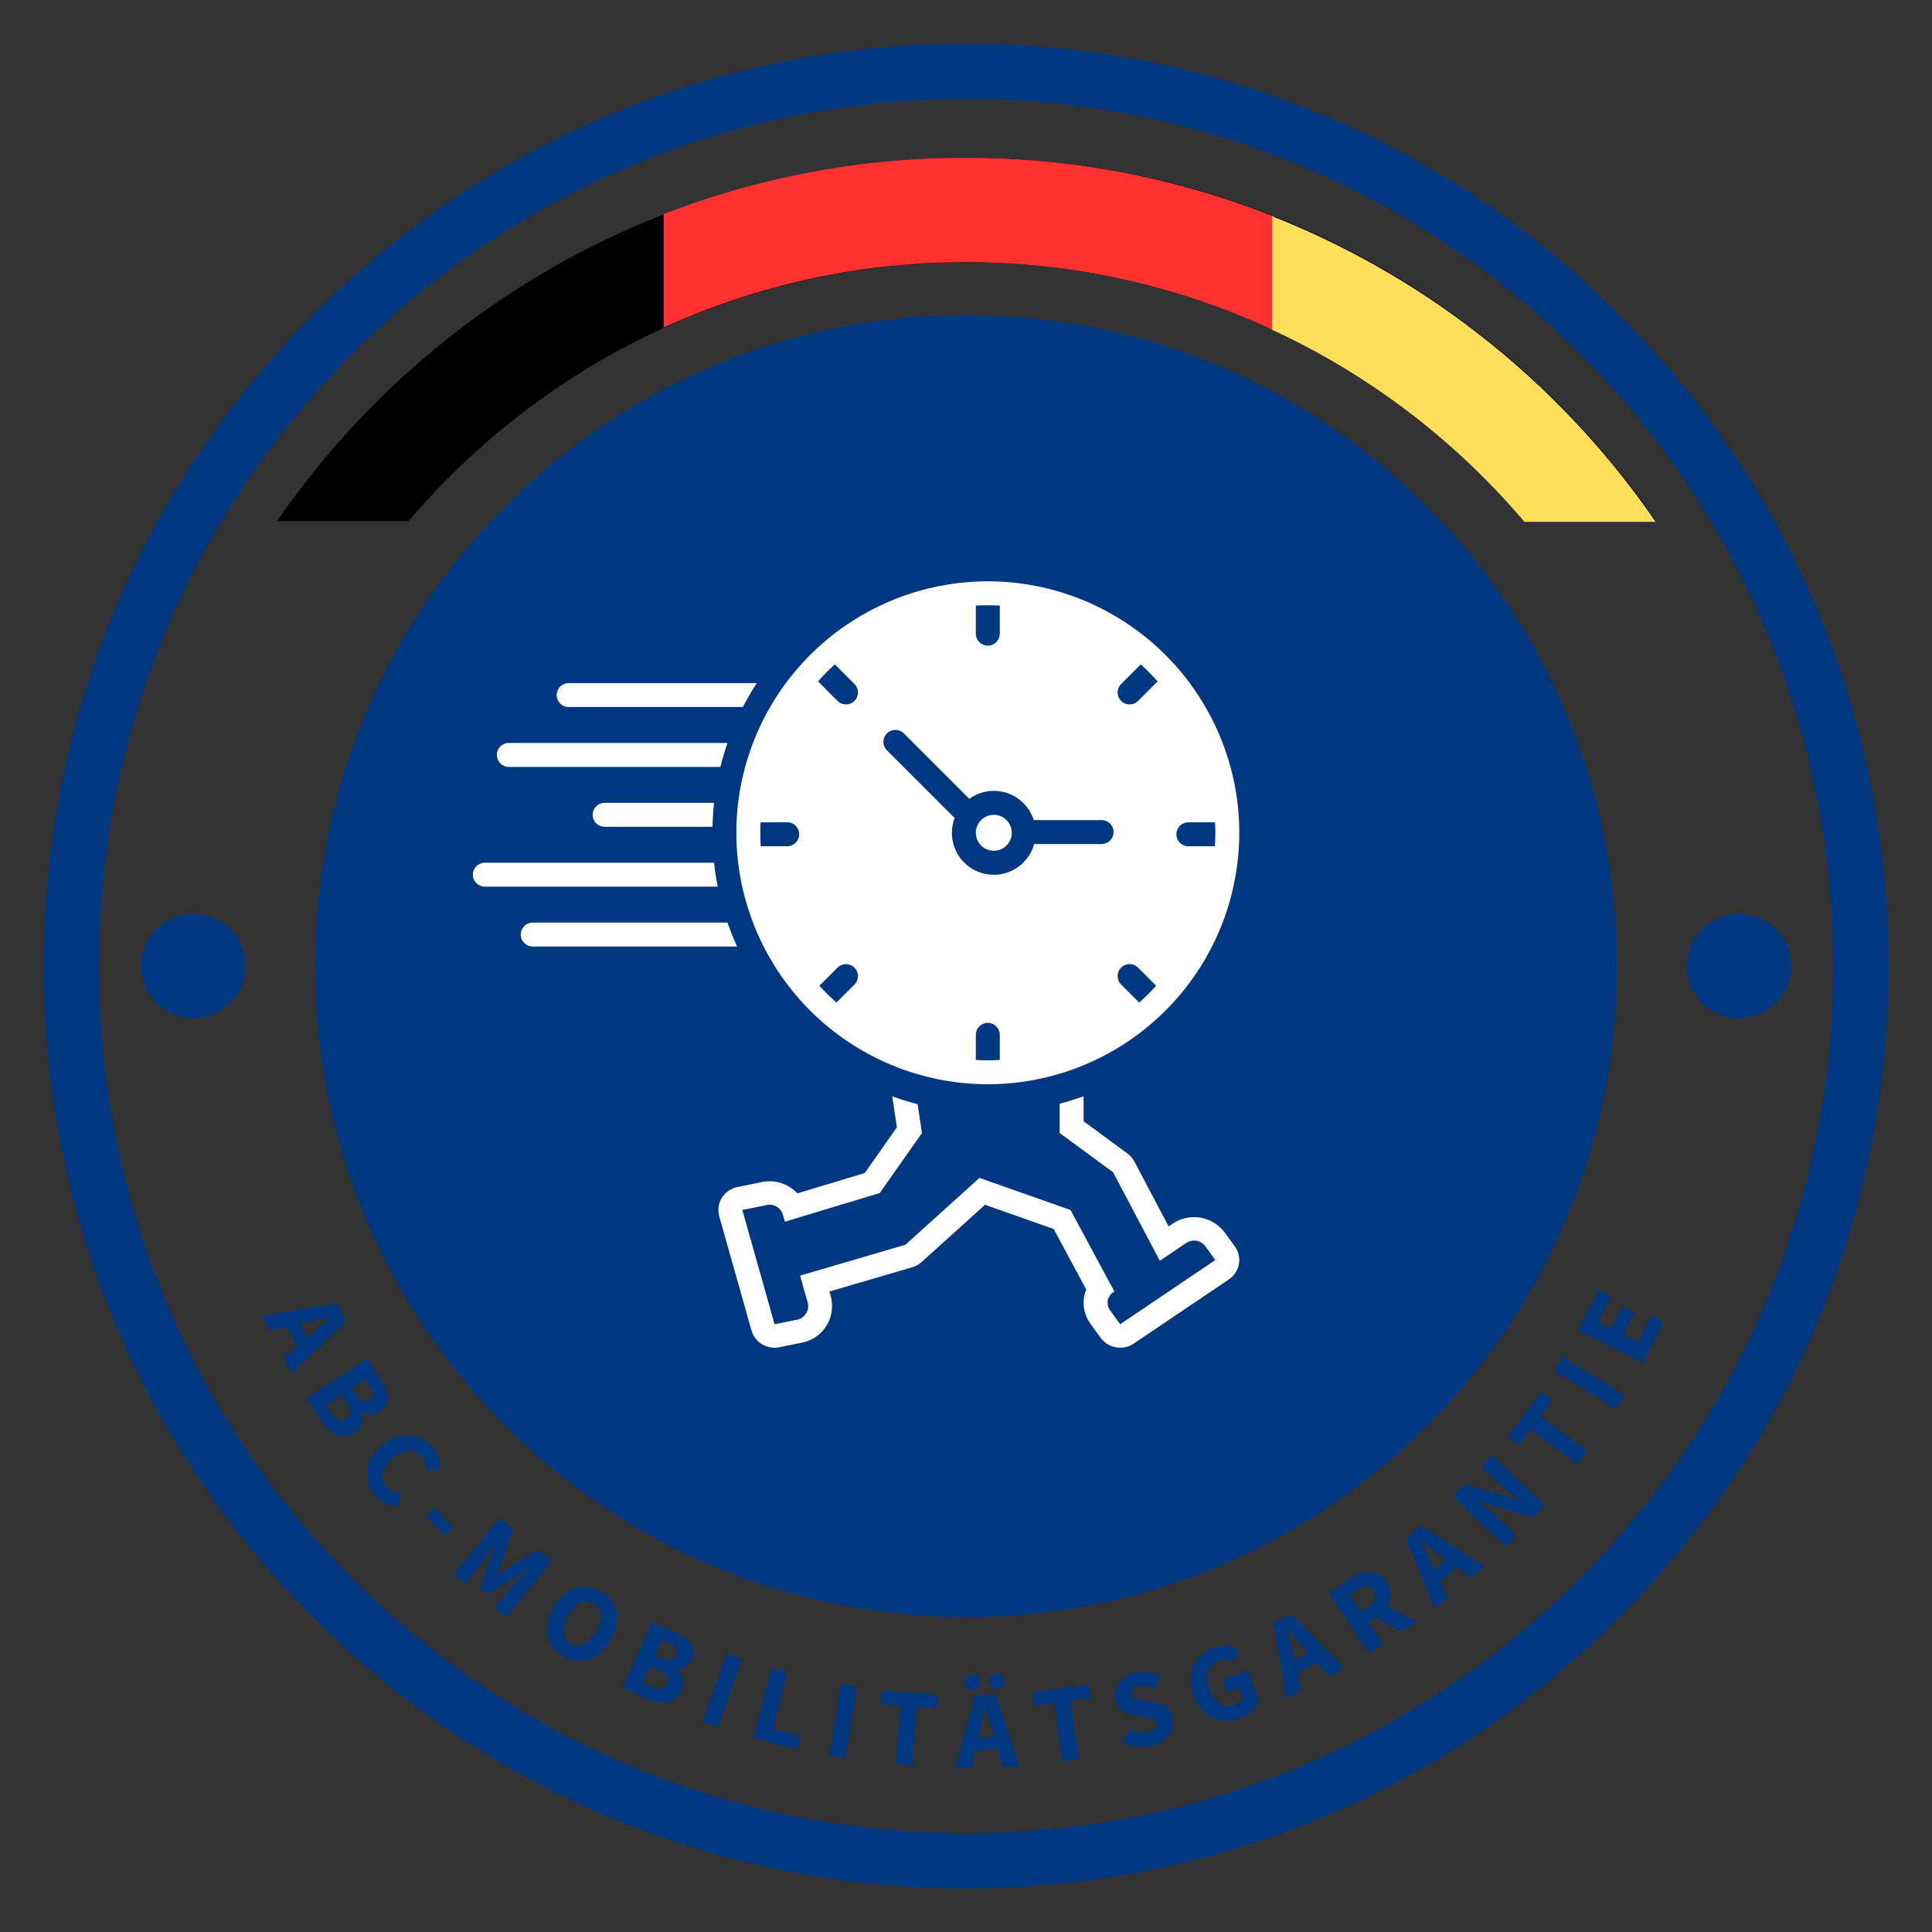
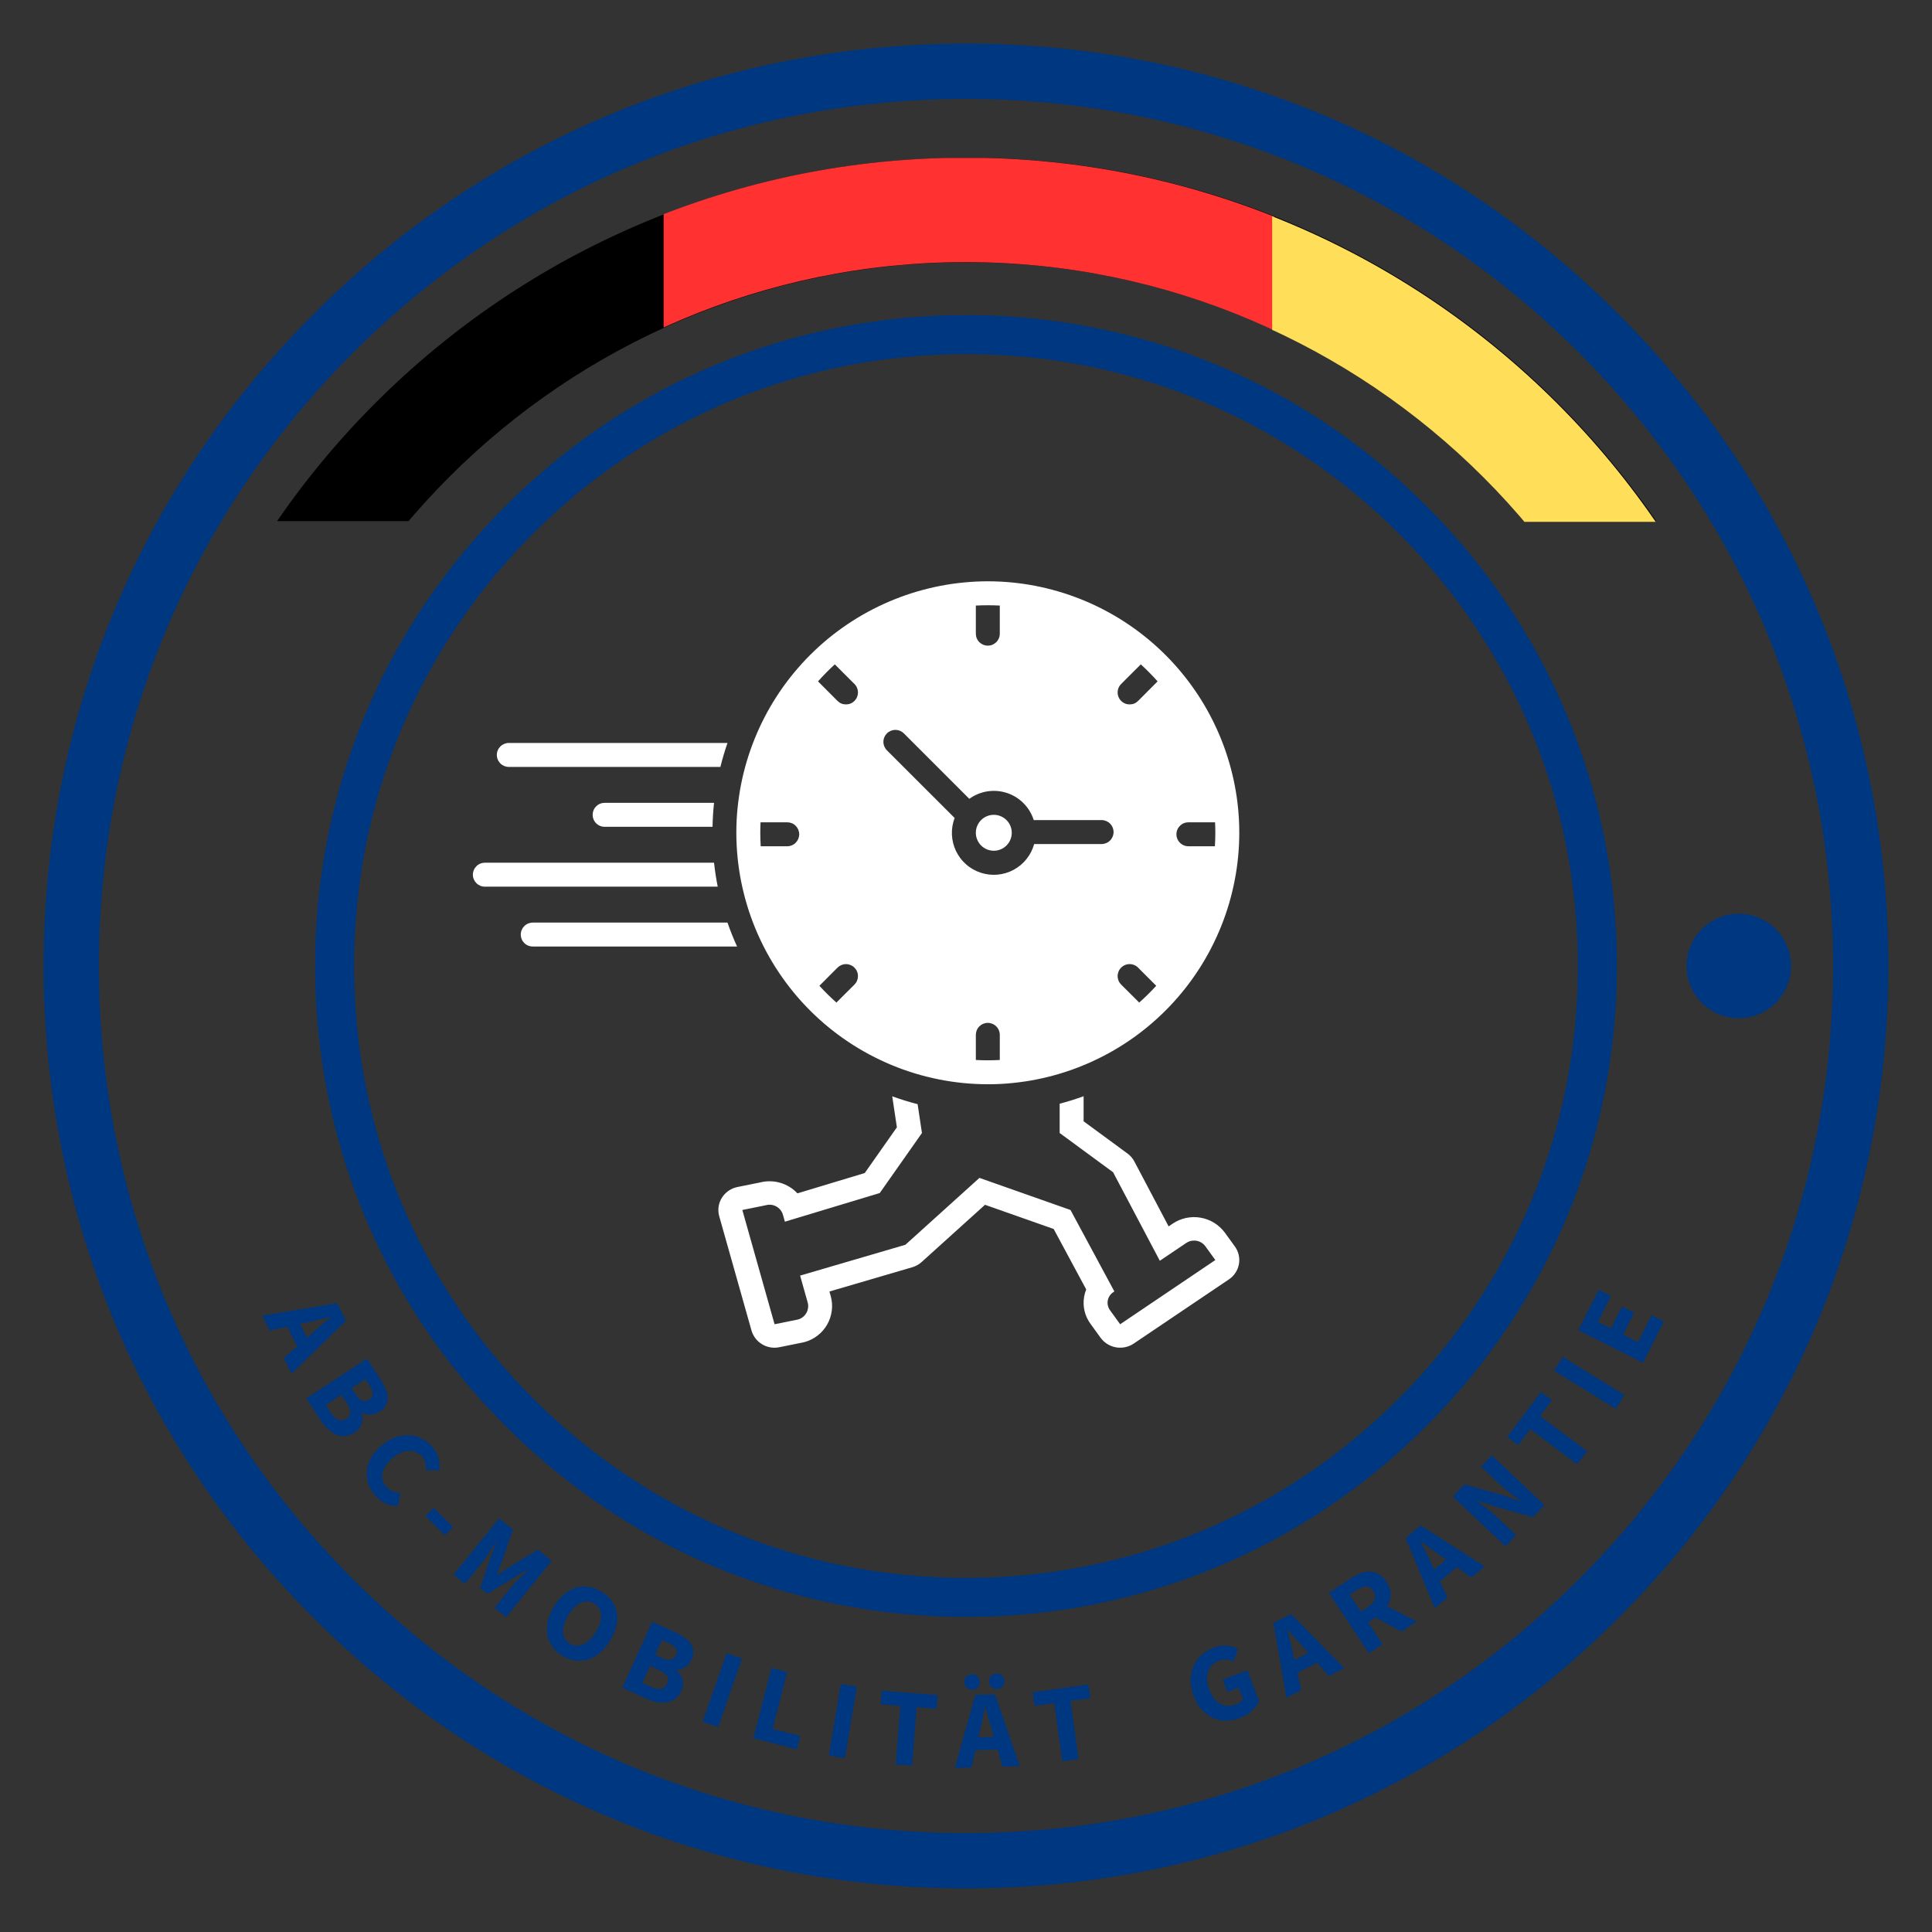
<svg xmlns="http://www.w3.org/2000/svg" width="500" viewBox="0 0 375 375" height="500" preserveAspectRatio="xMidYMid meet">
  <rect x="0" y="0" width="375" height="375" fill="#333333" stroke="none" />
  <defs>
    <g />
    <clipPath id="7db4e9b14e">
      <path d="M 65.945 65.945 L 307.465 65.945 L 307.465 307.465 L 65.945 307.465 Z M 65.945 65.945 " clip-rule="nonzero" />
    </clipPath>
    <clipPath id="80309ede0f">
      <path d="M 186.703 65.945 C 120.012 65.945 65.945 120.012 65.945 186.703 C 65.945 253.398 120.012 307.465 186.703 307.465 C 253.398 307.465 307.465 253.398 307.465 186.703 C 307.465 120.012 253.398 65.945 186.703 65.945 Z M 186.703 65.945 " clip-rule="nonzero" />
    </clipPath>
    <clipPath id="0411a7e99b">
      <path d="M 8.465 8.465 L 366.535 8.465 L 366.535 366.535 L 8.465 366.535 Z M 8.465 8.465 " clip-rule="nonzero" />
    </clipPath>
    <clipPath id="b8296ad5eb">
      <path d="M 187.5 366.535 C 139.699 366.535 94.691 347.93 60.914 314.086 C 27.07 280.309 8.465 235.301 8.465 187.5 C 8.465 139.699 27.07 94.691 60.914 60.914 C 94.691 27.07 139.699 8.465 187.5 8.465 C 235.301 8.465 280.309 27.07 314.086 60.914 C 347.93 94.762 366.535 139.699 366.535 187.5 C 366.535 235.301 347.93 280.309 314.086 314.086 C 280.309 347.93 235.301 366.535 187.5 366.535 Z M 187.5 19.199 C 142.562 19.199 100.273 36.73 68.5 68.5 C 36.73 100.273 19.199 142.562 19.199 187.5 C 19.199 232.438 36.73 274.727 68.5 306.5 C 100.273 338.27 142.562 355.801 187.5 355.801 C 232.438 355.801 274.727 338.27 306.5 306.5 C 338.27 274.727 355.801 232.438 355.801 187.5 C 355.801 142.562 338.27 100.273 306.5 68.5 C 274.727 36.73 232.438 19.199 187.5 19.199 Z M 187.5 19.199 " clip-rule="nonzero" />
    </clipPath>
    <clipPath id="027ae49c77">
      <path d="M 61.156 61.156 L 313.844 61.156 L 313.844 313.844 L 61.156 313.844 Z M 61.156 61.156 " clip-rule="nonzero" />
    </clipPath>
    <clipPath id="154ae2e2b4">
      <path d="M 187.5 313.844 C 153.77 313.844 122.004 300.715 98.172 276.828 C 74.285 252.996 61.156 221.23 61.156 187.5 C 61.156 153.77 74.285 122.004 98.172 98.172 C 122.004 74.285 153.77 61.156 187.5 61.156 C 221.23 61.156 252.996 74.285 276.828 98.172 C 300.715 122.055 313.844 153.77 313.844 187.5 C 313.844 221.23 300.715 252.996 276.828 276.828 C 252.996 300.715 221.23 313.844 187.5 313.844 Z M 187.5 68.73 C 155.789 68.73 125.945 81.102 103.523 103.523 C 81.102 125.945 68.73 155.789 68.73 187.5 C 68.73 219.211 81.102 249.055 103.523 271.477 C 125.945 293.898 155.789 306.27 187.5 306.27 C 219.211 306.27 249.055 293.898 271.477 271.477 C 293.898 249.055 306.27 219.211 306.27 187.5 C 306.27 155.789 293.898 125.945 271.477 103.523 C 249.055 81.102 219.211 68.73 187.5 68.73 Z M 187.5 68.73 " clip-rule="nonzero" />
    </clipPath>
    <clipPath id="65aa4a5c2f">
      <path d="M 25.297 30.645 L 350 30.645 L 350 101.145 L 25.297 101.145 Z M 25.297 30.645 " clip-rule="nonzero" />
    </clipPath>
    <clipPath id="cb5a64d2ed">
      <path d="M 128.809 30.645 L 247.305 30.645 L 247.305 64.395 L 128.809 64.395 Z M 128.809 30.645 " clip-rule="nonzero" />
    </clipPath>
    <clipPath id="9d8addf088">
      <path d="M 246.926 30.789 L 342.176 30.789 L 342.176 101.289 L 246.926 101.289 Z M 246.926 30.789 " clip-rule="nonzero" />
    </clipPath>
    <clipPath id="40449502d7">
      <path d="M 91.785 167 L 140 167 L 140 173 L 91.785 173 Z M 91.785 167 " clip-rule="nonzero" />
    </clipPath>
    <clipPath id="4caff3d51f">
      <path d="M 142 112.5 L 241 112.5 L 241 211 L 142 211 Z M 142 112.5 " clip-rule="nonzero" />
    </clipPath>
    <clipPath id="fca927c89f">
      <path d="M 27.359 177.359 L 47.641 177.359 L 47.641 197.641 L 27.359 197.641 Z M 27.359 177.359 " clip-rule="nonzero" />
    </clipPath>
    <clipPath id="46ce54d5f2">
-       <path d="M 37.5 177.359 C 31.898 177.359 27.359 181.898 27.359 187.5 C 27.359 193.102 31.898 197.641 37.5 197.641 C 43.102 197.641 47.641 193.102 47.641 187.5 C 47.641 181.898 43.102 177.359 37.5 177.359 Z M 37.5 177.359 " clip-rule="nonzero" />
-     </clipPath>
+       </clipPath>
    <clipPath id="1941330564">
      <path d="M 327.359 177.359 L 347.641 177.359 L 347.641 197.641 L 327.359 197.641 Z M 327.359 177.359 " clip-rule="nonzero" />
    </clipPath>
    <clipPath id="bdbe0fa3a3">
      <path d="M 337.5 177.359 C 331.898 177.359 327.359 181.898 327.359 187.5 C 327.359 193.102 331.898 197.641 337.5 197.641 C 343.102 197.641 347.641 193.102 347.641 187.5 C 347.641 181.898 343.102 177.359 337.5 177.359 Z M 337.5 177.359 " clip-rule="nonzero" />
    </clipPath>
  </defs>
  <g clip-path="url(#7db4e9b14e)">
    <g clip-path="url(#80309ede0f)">
-       <path fill="#003781" d="M 65.945 65.945 L 307.465 65.945 L 307.465 307.465 L 65.945 307.465 Z M 65.945 65.945 " fill-opacity="1" fill-rule="nonzero" />
-     </g>
+       </g>
  </g>
  <g clip-path="url(#0411a7e99b)">
    <g clip-path="url(#b8296ad5eb)">
      <path fill="#003781" d="M 8.465 8.465 L 366.535 8.465 L 366.535 366.535 L 8.465 366.535 Z M 8.465 8.465 " fill-opacity="1" fill-rule="nonzero" />
    </g>
  </g>
  <g clip-path="url(#027ae49c77)">
    <g clip-path="url(#154ae2e2b4)">
      <path fill="#003781" d="M 61.156 61.156 L 313.844 61.156 L 313.844 313.844 L 61.156 313.844 Z M 61.156 61.156 " fill-opacity="1" fill-rule="nonzero" />
    </g>
  </g>
  <g clip-path="url(#65aa4a5c2f)">
    <path fill="#000000" d="M 187.621 30.605 C 98.098 30.605 25.258 103.445 25.258 192.969 C 25.258 282.492 98.098 355.336 187.621 355.336 C 277.148 355.336 349.988 282.492 349.988 192.969 C 349.988 103.445 277.148 30.605 187.621 30.605 Z M 187.621 335.039 C 109.281 335.039 45.555 271.289 45.555 192.969 C 45.555 114.648 109.281 50.898 187.621 50.898 C 265.965 50.898 329.691 114.648 329.691 192.969 C 329.691 271.289 265.965 335.039 187.621 335.039 Z M 187.621 335.039 " fill-opacity="1" fill-rule="nonzero" />
  </g>
  <g clip-path="url(#cb5a64d2ed)">
    <path fill="#ff3131" d="M 187.445 30.605 C 98.02 30.605 25.258 103.367 25.258 192.793 C 25.258 282.223 98.02 354.984 187.445 354.984 C 276.875 354.984 349.637 282.223 349.637 192.793 C 349.637 103.367 276.875 30.605 187.445 30.605 Z M 187.445 334.711 C 109.191 334.711 45.531 271.031 45.531 192.793 C 45.531 114.559 109.191 50.879 187.445 50.879 C 265.703 50.879 329.363 114.559 329.363 192.793 C 329.363 271.031 265.703 334.711 187.445 334.711 Z M 187.445 334.711 " fill-opacity="1" fill-rule="nonzero" />
  </g>
  <g clip-path="url(#9d8addf088)">
    <path fill="#ffde59" d="M 187.633 30.75 C 98.207 30.75 25.445 103.512 25.445 192.938 C 25.445 282.367 98.207 355.129 187.633 355.129 C 277.059 355.129 349.82 282.367 349.82 192.938 C 349.82 103.512 277.059 30.75 187.633 30.75 Z M 187.633 334.855 C 109.375 334.855 45.719 271.176 45.719 192.938 C 45.719 114.703 109.375 51.023 187.633 51.023 C 265.891 51.023 329.547 114.703 329.547 192.938 C 329.547 271.176 265.891 334.855 187.633 334.855 Z M 187.633 334.855 " fill-opacity="1" fill-rule="nonzero" />
  </g>
  <g fill="#003781" fill-opacity="1">
    <g transform="translate(50.956, 255.473)">
      <g>
        <path d="M 8.578 1.219 L 7.281 1.484 L 8.641 4.172 L 9.625 3.297 C 10.176 2.797 10.758 2.281 11.375 1.75 C 11.988 1.227 12.582 0.723 13.156 0.234 L 13.125 0.156 C 12.375 0.332 11.609 0.52 10.828 0.719 C 10.055 0.914 9.305 1.082 8.578 1.219 Z M -0.062 -0.109 L 14.469 -2.531 L 16.203 0.875 L 5.641 11.141 L 4.125 8.141 L 6.719 5.859 L 4.781 2.031 L 1.406 2.781 Z M -0.062 -0.109 " />
      </g>
    </g>
  </g>
  <g fill="#003781" fill-opacity="1">
    <g transform="translate(58.55, 270.027)">
      <g>
        <path d="M 0.906 1.391 L 12.672 -6.312 L 15.312 -2.297 C 15.707 -1.68 16.031 -1.082 16.281 -0.5 C 16.531 0.07 16.672 0.629 16.703 1.172 C 16.734 1.711 16.633 2.219 16.406 2.688 C 16.176 3.156 15.773 3.57 15.203 3.938 C 14.941 4.113 14.656 4.254 14.344 4.359 C 14.039 4.461 13.734 4.52 13.422 4.531 C 13.109 4.551 12.801 4.531 12.5 4.469 C 12.195 4.406 11.922 4.273 11.672 4.078 L 11.594 4.125 C 11.719 4.469 11.785 4.816 11.797 5.172 C 11.816 5.523 11.773 5.875 11.672 6.219 C 11.578 6.562 11.41 6.883 11.172 7.188 C 10.941 7.5 10.629 7.785 10.234 8.047 C 9.629 8.441 9.031 8.664 8.438 8.719 C 7.852 8.77 7.285 8.676 6.734 8.438 C 6.18 8.195 5.648 7.848 5.141 7.391 C 4.641 6.93 4.18 6.383 3.766 5.75 Z M 9.703 -0.594 L 10.516 0.656 C 10.953 1.312 11.391 1.703 11.828 1.828 C 12.266 1.953 12.691 1.879 13.109 1.609 C 13.566 1.305 13.789 0.941 13.781 0.516 C 13.781 0.086 13.582 -0.43 13.188 -1.047 L 12.344 -2.328 Z M 4.688 2.688 L 5.672 4.203 C 6.629 5.648 7.641 6.023 8.703 5.328 C 9.223 4.992 9.473 4.57 9.453 4.062 C 9.43 3.562 9.18 2.945 8.703 2.219 L 7.719 0.703 Z M 4.688 2.688 " />
      </g>
    </g>
  </g>
  <g fill="#003781" fill-opacity="1">
    <g transform="translate(68.13, 284.206)">
      <g>
        <path d="M 4.609 5.969 C 4.035 5.281 3.613 4.531 3.344 3.719 C 3.082 2.914 2.992 2.086 3.078 1.234 C 3.16 0.391 3.438 -0.445 3.906 -1.281 C 4.375 -2.125 5.062 -2.926 5.969 -3.688 C 6.863 -4.426 7.773 -4.945 8.703 -5.25 C 9.629 -5.551 10.531 -5.672 11.406 -5.609 C 12.281 -5.555 13.102 -5.32 13.875 -4.906 C 14.645 -4.5 15.316 -3.953 15.891 -3.266 C 16.461 -2.578 16.836 -1.836 17.016 -1.047 C 17.191 -0.254 17.25 0.477 17.188 1.156 L 14.547 1.156 C 14.566 0.664 14.531 0.203 14.438 -0.234 C 14.352 -0.672 14.148 -1.082 13.828 -1.469 C 13.523 -1.832 13.156 -2.109 12.719 -2.297 C 12.289 -2.492 11.828 -2.594 11.328 -2.594 C 10.828 -2.594 10.305 -2.477 9.766 -2.25 C 9.223 -2.031 8.68 -1.691 8.141 -1.234 C 7.023 -0.305 6.359 0.645 6.141 1.625 C 5.922 2.613 6.141 3.504 6.797 4.297 C 7.16 4.734 7.582 5.047 8.062 5.234 C 8.551 5.43 9.051 5.547 9.562 5.578 L 9.109 8.141 C 7.297 8.117 5.797 7.395 4.609 5.969 Z M 4.609 5.969 " />
      </g>
    </g>
  </g>
  <g fill="#003781" fill-opacity="1">
    <g transform="translate(78.873, 296.67)">
      <g>
        <path d="M 3.719 -2.406 L 5.312 -4 L 9.062 -0.25 L 7.469 1.344 Z M 3.719 -2.406 " />
      </g>
    </g>
  </g>
  <g fill="#003781" fill-opacity="1">
    <g transform="translate(86.755, 304.601)">
      <g>
        <path d="M 1.281 1.047 L 10.125 -9.891 L 12.828 -7.719 L 10.656 -1.438 C 10.508 -1.02 10.348 -0.598 10.172 -0.172 C 9.992 0.254 9.828 0.68 9.672 1.109 L 9.734 1.156 C 10.117 0.914 10.492 0.66 10.859 0.391 C 11.234 0.129 11.602 -0.117 11.969 -0.359 L 17.656 -3.812 L 20.328 -1.656 L 11.484 9.281 L 9.234 7.469 L 12.484 3.453 C 12.691 3.191 12.941 2.91 13.234 2.609 C 13.523 2.305 13.816 2.004 14.109 1.703 C 14.41 1.398 14.703 1.098 14.984 0.797 C 15.273 0.504 15.551 0.242 15.812 0.016 L 15.734 -0.047 L 12.734 1.828 L 7.828 4.75 L 6.469 3.641 L 8.266 -1.797 L 9.5 -5.078 L 9.438 -5.141 C 9.25 -4.859 9.047 -4.539 8.828 -4.188 C 8.609 -3.832 8.379 -3.477 8.141 -3.125 C 7.91 -2.77 7.672 -2.422 7.422 -2.078 C 7.18 -1.742 6.957 -1.445 6.75 -1.188 L 3.5 2.828 Z M 1.281 1.047 " />
      </g>
    </g>
  </g>
  <g fill="#003781" fill-opacity="1">
    <g transform="translate(103.011, 317.325)">
      <g>
        <path d="M 6.156 4.078 C 5.344 3.578 4.688 2.977 4.188 2.281 C 3.695 1.582 3.379 0.816 3.234 -0.016 C 3.098 -0.848 3.129 -1.734 3.328 -2.672 C 3.535 -3.609 3.938 -4.566 4.531 -5.547 C 5.133 -6.516 5.801 -7.301 6.531 -7.906 C 7.27 -8.52 8.035 -8.941 8.828 -9.172 C 9.617 -9.398 10.43 -9.445 11.266 -9.312 C 12.109 -9.188 12.938 -8.875 13.75 -8.375 C 14.562 -7.883 15.219 -7.297 15.719 -6.609 C 16.219 -5.93 16.547 -5.18 16.703 -4.359 C 16.859 -3.535 16.832 -2.66 16.625 -1.734 C 16.414 -0.816 16.016 0.125 15.422 1.094 C 14.828 2.07 14.164 2.867 13.438 3.484 C 12.707 4.109 11.938 4.539 11.125 4.781 C 10.312 5.031 9.484 5.098 8.641 4.984 C 7.797 4.867 6.969 4.566 6.156 4.078 Z M 7.594 1.719 C 8.406 2.219 9.266 2.258 10.172 1.844 C 11.086 1.438 11.914 0.625 12.656 -0.594 C 13.395 -1.789 13.727 -2.875 13.656 -3.844 C 13.582 -4.812 13.141 -5.547 12.328 -6.047 C 11.504 -6.547 10.645 -6.602 9.75 -6.219 C 8.863 -5.832 8.051 -5.039 7.312 -3.844 C 6.57 -2.625 6.227 -1.516 6.281 -0.516 C 6.332 0.473 6.77 1.219 7.594 1.719 Z M 7.594 1.719 " />
      </g>
    </g>
  </g>
  <g fill="#003781" fill-opacity="1">
    <g transform="translate(119.273, 326.896)">
      <g>
        <path d="M 1.5 0.688 L 7.328 -12.109 L 11.719 -10.109 C 12.375 -9.805 12.961 -9.477 13.484 -9.125 C 14.016 -8.77 14.438 -8.367 14.75 -7.922 C 15.07 -7.484 15.258 -7.004 15.312 -6.484 C 15.363 -5.961 15.25 -5.395 14.969 -4.781 C 14.844 -4.5 14.676 -4.227 14.469 -3.969 C 14.258 -3.719 14.023 -3.504 13.766 -3.328 C 13.504 -3.148 13.227 -3.004 12.938 -2.891 C 12.656 -2.785 12.359 -2.754 12.047 -2.797 L 12 -2.703 C 12.289 -2.484 12.535 -2.227 12.734 -1.938 C 12.941 -1.645 13.094 -1.328 13.188 -0.984 C 13.289 -0.641 13.32 -0.273 13.281 0.109 C 13.25 0.492 13.133 0.906 12.938 1.344 C 12.633 2 12.25 2.504 11.781 2.859 C 11.32 3.211 10.789 3.438 10.188 3.531 C 9.594 3.633 8.961 3.625 8.297 3.5 C 7.629 3.383 6.945 3.164 6.25 2.844 Z M 7.891 -5.672 L 9.25 -5.062 C 9.957 -4.727 10.531 -4.629 10.969 -4.766 C 11.414 -4.898 11.742 -5.195 11.953 -5.656 C 12.172 -6.145 12.164 -6.566 11.938 -6.922 C 11.707 -7.273 11.254 -7.609 10.578 -7.922 L 9.203 -8.547 Z M 5.406 -0.234 L 7.047 0.516 C 8.629 1.234 9.688 1.016 10.219 -0.141 C 10.469 -0.703 10.445 -1.191 10.156 -1.609 C 9.875 -2.023 9.336 -2.414 8.547 -2.781 L 6.906 -3.531 Z M 5.406 -0.234 " />
      </g>
    </g>
  </g>
  <g fill="#003781" fill-opacity="1">
    <g transform="translate(134.827, 333.623)">
      <g>
        <path d="M 1.562 0.547 L 6.203 -12.734 L 9.203 -11.688 L 4.562 1.594 Z M 1.562 0.547 " />
      </g>
    </g>
  </g>
  <g fill="#003781" fill-opacity="1">
    <g transform="translate(144.62, 336.974)">
      <g>
        <path d="M 1.609 0.406 L 5.109 -13.219 L 8.172 -12.422 L 5.344 -1.391 L 10.734 -0.016 L 10.062 2.578 Z M 1.609 0.406 " />
      </g>
    </g>
  </g>
  <g fill="#003781" fill-opacity="1">
    <g transform="translate(159.234, 340.455)">
      <g>
        <path d="M 1.641 0.281 L 3.969 -13.594 L 7.094 -13.078 L 4.766 0.797 Z M 1.641 0.281 " />
      </g>
    </g>
  </g>
  <g fill="#003781" fill-opacity="1">
    <g transform="translate(169.472, 342.125)">
      <g>
        <path d="M 4.391 0.344 L 5.281 -11.016 L 1.438 -11.312 L 1.656 -13.969 L 12.531 -13.109 L 12.312 -10.453 L 8.453 -10.766 L 7.562 0.594 Z M 4.391 0.344 " />
      </g>
    </g>
  </g>
  <g fill="#003781" fill-opacity="1">
    <g transform="translate(185.458, 343.177)">
      <g>
        <path d="M 4.75 -7.25 L 4.438 -5.969 L 7.438 -6.047 L 7.078 -7.328 C 6.859 -8.023 6.641 -8.766 6.422 -9.547 C 6.211 -10.336 6.004 -11.098 5.797 -11.828 L 5.719 -11.812 C 5.562 -11.062 5.406 -10.289 5.25 -9.5 C 5.102 -8.719 4.938 -7.969 4.75 -7.25 Z M -0.125 0 L 3.844 -14.188 L 7.672 -14.297 L 12.484 -0.375 L 9.125 -0.266 L 8.172 -3.594 L 3.875 -3.469 L 3.109 -0.094 Z M 3.266 -15.203 C 2.816 -15.191 2.445 -15.32 2.156 -15.594 C 1.875 -15.875 1.727 -16.234 1.719 -16.672 C 1.695 -17.098 1.82 -17.457 2.094 -17.75 C 2.375 -18.039 2.738 -18.191 3.188 -18.203 C 3.633 -18.211 4 -18.082 4.281 -17.812 C 4.562 -17.539 4.711 -17.191 4.734 -16.766 C 4.742 -16.328 4.613 -15.957 4.344 -15.656 C 4.07 -15.363 3.711 -15.211 3.266 -15.203 Z M 8.047 -15.344 C 7.598 -15.332 7.234 -15.461 6.953 -15.734 C 6.672 -16.016 6.523 -16.375 6.516 -16.812 C 6.492 -17.238 6.617 -17.598 6.891 -17.891 C 7.16 -18.18 7.52 -18.332 7.969 -18.344 C 8.414 -18.352 8.781 -18.223 9.062 -17.953 C 9.352 -17.68 9.508 -17.332 9.531 -16.906 C 9.539 -16.469 9.406 -16.098 9.125 -15.797 C 8.852 -15.504 8.492 -15.352 8.047 -15.344 Z M 8.047 -15.344 " />
      </g>
    </g>
  </g>
  <g fill="#003781" fill-opacity="1">
    <g transform="translate(201.83, 342.465)">
      <g>
        <path d="M 4.359 -0.609 L 2.797 -11.891 L -1.016 -11.359 L -1.391 -14 L 9.406 -15.5 L 9.781 -12.859 L 5.953 -12.328 L 7.516 -1.047 Z M 4.359 -0.609 " />
      </g>
    </g>
  </g>
  <g fill="#003781" fill-opacity="1">
    <g transform="translate(217.659, 340.052)">
      <g>
-         <path d="M 5.844 -1.188 C 4.945 -0.969 4.016 -0.91 3.047 -1.016 C 2.078 -1.117 1.164 -1.414 0.312 -1.906 L 1.531 -4.453 C 2.133 -4.16 2.758 -3.953 3.406 -3.828 C 4.062 -3.711 4.672 -3.727 5.234 -3.875 C 5.891 -4.031 6.344 -4.266 6.594 -4.578 C 6.852 -4.898 6.93 -5.266 6.828 -5.672 C 6.785 -5.867 6.695 -6.035 6.562 -6.172 C 6.426 -6.305 6.254 -6.41 6.047 -6.484 C 5.848 -6.555 5.613 -6.613 5.344 -6.656 C 5.07 -6.707 4.773 -6.754 4.453 -6.797 L 2.484 -7.109 C 2.098 -7.172 1.711 -7.27 1.328 -7.406 C 0.953 -7.539 0.598 -7.723 0.266 -7.953 C -0.055 -8.191 -0.348 -8.488 -0.609 -8.844 C -0.867 -9.207 -1.062 -9.645 -1.188 -10.156 C -1.332 -10.707 -1.344 -11.258 -1.219 -11.812 C -1.102 -12.375 -0.875 -12.895 -0.531 -13.375 C -0.188 -13.852 0.25 -14.27 0.781 -14.625 C 1.32 -14.977 1.945 -15.242 2.656 -15.422 C 3.457 -15.617 4.281 -15.66 5.125 -15.547 C 5.969 -15.43 6.758 -15.156 7.5 -14.719 L 6.422 -12.375 C 5.879 -12.613 5.359 -12.77 4.859 -12.844 C 4.367 -12.926 3.852 -12.898 3.312 -12.766 C 2.781 -12.629 2.383 -12.41 2.125 -12.109 C 1.875 -11.816 1.797 -11.477 1.891 -11.094 C 1.941 -10.883 2.039 -10.719 2.188 -10.594 C 2.332 -10.477 2.516 -10.383 2.734 -10.312 C 2.953 -10.238 3.195 -10.18 3.469 -10.141 C 3.738 -10.098 4.035 -10.047 4.359 -9.984 L 6.297 -9.719 C 7.211 -9.602 7.984 -9.312 8.609 -8.844 C 9.242 -8.375 9.68 -7.66 9.922 -6.703 C 10.066 -6.141 10.086 -5.57 9.984 -5 C 9.891 -4.438 9.664 -3.906 9.312 -3.406 C 8.969 -2.914 8.504 -2.473 7.922 -2.078 C 7.336 -1.691 6.645 -1.395 5.844 -1.188 Z M 5.844 -1.188 " />
-       </g>
+         </g>
    </g>
  </g>
  <g fill="#003781" fill-opacity="1">
    <g transform="translate(233.195, 335.983)">
      <g>
        <path d="M 7.469 -2.516 C 6.562 -2.172 5.66 -2 4.766 -2 C 3.867 -2 3.023 -2.172 2.234 -2.516 C 1.441 -2.867 0.723 -3.398 0.078 -4.109 C -0.566 -4.828 -1.098 -5.738 -1.516 -6.844 C -1.922 -7.938 -2.113 -8.973 -2.094 -9.953 C -2.07 -10.93 -1.879 -11.828 -1.516 -12.641 C -1.148 -13.461 -0.633 -14.172 0.031 -14.766 C 0.695 -15.367 1.461 -15.832 2.328 -16.156 C 3.285 -16.508 4.172 -16.641 4.984 -16.547 C 5.805 -16.461 6.516 -16.273 7.109 -15.984 L 6.281 -13.516 C 5.82 -13.691 5.363 -13.805 4.906 -13.859 C 4.457 -13.922 3.953 -13.844 3.391 -13.625 C 2.879 -13.438 2.445 -13.164 2.094 -12.812 C 1.75 -12.469 1.488 -12.051 1.312 -11.562 C 1.133 -11.082 1.062 -10.547 1.094 -9.953 C 1.125 -9.367 1.266 -8.742 1.516 -8.078 C 2.023 -6.723 2.723 -5.785 3.609 -5.266 C 4.492 -4.754 5.555 -4.734 6.797 -5.203 C 7.066 -5.297 7.316 -5.426 7.547 -5.594 C 7.773 -5.758 7.953 -5.938 8.078 -6.125 L 7.219 -8.391 L 5.031 -7.562 L 4.141 -9.984 L 8.938 -11.781 L 11.203 -5.719 C 10.91 -5.113 10.445 -4.516 9.812 -3.922 C 9.176 -3.328 8.395 -2.859 7.469 -2.516 Z M 7.469 -2.516 " />
      </g>
    </g>
  </g>
  <g fill="#003781" fill-opacity="1">
    <g transform="translate(249.8, 329.478)">
      <g>
        <path d="M 1.172 -8.578 L 1.453 -7.281 L 4.125 -8.656 L 3.25 -9.641 C 2.75 -10.18 2.234 -10.758 1.703 -11.375 C 1.18 -12 0.672 -12.594 0.172 -13.156 L 0.094 -13.125 C 0.281 -12.375 0.473 -11.609 0.672 -10.828 C 0.867 -10.055 1.035 -9.305 1.172 -8.578 Z M -0.109 0.062 L -2.609 -14.453 L 0.797 -16.203 L 11.109 -5.688 L 8.125 -4.156 L 5.844 -6.75 L 2.016 -4.797 L 2.766 -1.422 Z M -0.109 0.062 " />
      </g>
    </g>
  </g>
  <g fill="#003781" fill-opacity="1">
    <g transform="translate(264.326, 321.819)">
      <g>
        <path d="M 1.375 -0.922 L -6.391 -12.641 L -2.156 -15.438 C -1.539 -15.844 -0.922 -16.164 -0.297 -16.406 C 0.328 -16.656 0.938 -16.773 1.531 -16.766 C 2.133 -16.754 2.707 -16.594 3.25 -16.281 C 3.801 -15.977 4.312 -15.477 4.781 -14.781 C 5.352 -13.906 5.629 -13.066 5.609 -12.266 C 5.598 -11.461 5.367 -10.711 4.922 -10.016 L 10.688 -7.094 L 7.719 -5.125 L 2.688 -7.859 L 1.234 -6.891 L 4.031 -2.672 Z M -0.156 -9 L 1.203 -9.906 C 1.898 -10.363 2.332 -10.859 2.5 -11.391 C 2.676 -11.922 2.57 -12.477 2.188 -13.062 C 1.801 -13.633 1.348 -13.91 0.828 -13.891 C 0.316 -13.879 -0.285 -13.645 -0.984 -13.188 L -2.344 -12.281 Z M -0.156 -9 " />
      </g>
    </g>
  </g>
  <g fill="#003781" fill-opacity="1">
    <g transform="translate(278.591, 312.065)">
      <g>
        <path d="M -0.766 -8.641 L -0.219 -7.438 L 2.078 -9.359 L 1.016 -10.125 C 0.398 -10.539 -0.227 -10.988 -0.875 -11.469 C -1.531 -11.957 -2.164 -12.426 -2.781 -12.875 L -2.844 -12.812 C -2.488 -12.125 -2.129 -11.426 -1.766 -10.719 C -1.398 -10.008 -1.066 -9.316 -0.766 -8.641 Z M -0.094 0.078 L -5.766 -13.516 L -2.828 -15.984 L 9.562 -8.016 L 6.984 -5.859 L 4.172 -7.875 L 0.891 -5.109 L 2.375 -2 Z M -0.094 0.078 " />
      </g>
    </g>
  </g>
  <g fill="#003781" fill-opacity="1">
    <g transform="translate(291.08, 301.353)">
      <g>
        <path d="M 1.141 -1.203 L -9.094 -10.859 L -6.859 -13.234 L 0.75 -11.094 L 3.953 -9.969 L 4 -10.031 C 3.406 -10.5 2.742 -11.008 2.016 -11.562 C 1.285 -12.125 0.617 -12.688 0.016 -13.25 L -3.609 -16.672 L -1.531 -18.875 L 8.703 -9.219 L 6.469 -6.859 L -1.156 -9 L -4.312 -10.094 L -4.359 -10.031 C -3.754 -9.551 -3.098 -9.035 -2.391 -8.484 C -1.68 -7.941 -1.023 -7.383 -0.422 -6.812 L 3.203 -3.391 Z M 1.141 -1.203 " />
      </g>
    </g>
  </g>
  <g fill="#003781" fill-opacity="1">
    <g transform="translate(303.501, 287.752)">
      <g>
        <path d="M 2.641 -3.531 L -6.484 -10.344 L -8.797 -7.25 L -10.938 -8.844 L -4.422 -17.578 L -2.281 -15.984 L -4.578 -12.891 L 4.547 -6.078 Z M 2.641 -3.531 " />
      </g>
    </g>
  </g>
  <g fill="#003781" fill-opacity="1">
    <g transform="translate(312.752, 274.863)">
      <g>
        <path d="M 0.875 -1.406 L -11.094 -8.797 L -9.438 -11.5 L 2.531 -4.109 Z M 0.875 -1.406 " />
      </g>
    </g>
  </g>
  <g fill="#003781" fill-opacity="1">
    <g transform="translate(318.158, 266.017)">
      <g>
        <path d="M 0.75 -1.484 L -11.812 -7.812 L -7.859 -15.672 L -5.469 -14.469 L -8 -9.438 L -5.469 -8.156 L -3.328 -12.422 L -0.969 -11.234 L -3.109 -6.969 L -0.219 -5.516 L 2.406 -10.734 L 4.797 -9.531 Z M 0.75 -1.484 " />
      </g>
    </g>
  </g>
  <path fill="#ffffff" d="M 196.383 161.641 C 196.383 162.105 196.293 162.547 196.117 162.977 C 195.941 163.402 195.688 163.781 195.359 164.105 C 195.035 164.434 194.656 164.688 194.23 164.863 C 193.801 165.039 193.359 165.129 192.895 165.129 C 192.434 165.129 191.988 165.039 191.562 164.863 C 191.133 164.688 190.758 164.434 190.43 164.105 C 190.102 163.781 189.852 163.402 189.676 162.977 C 189.496 162.547 189.41 162.105 189.41 161.641 C 189.41 161.18 189.496 160.734 189.676 160.309 C 189.852 159.879 190.102 159.504 190.43 159.176 C 190.758 158.848 191.133 158.598 191.562 158.422 C 191.988 158.242 192.434 158.156 192.895 158.156 C 193.359 158.156 193.801 158.242 194.23 158.422 C 194.656 158.598 195.035 158.848 195.359 159.176 C 195.688 159.504 195.941 159.879 196.117 160.309 C 196.293 160.734 196.383 161.18 196.383 161.641 Z M 196.383 161.641 " fill-opacity="1" fill-rule="nonzero" />
  <path fill="#ffffff" d="M 154.781 231.629 C 154.328 231.145 153.82 230.73 153.258 230.383 C 152.695 230.039 152.098 229.77 151.465 229.586 C 150.832 229.398 150.184 229.297 149.523 229.285 C 148.863 229.27 148.211 229.344 147.57 229.504 L 143.145 230.398 C 142.516 230.523 141.941 230.77 141.414 231.129 C 140.891 231.492 140.457 231.945 140.117 232.484 C 139.781 233.02 139.57 233.598 139.48 234.223 C 139.391 234.848 139.434 235.465 139.602 236.074 L 145.863 258.246 C 146.004 258.73 146.219 259.18 146.504 259.594 C 146.793 260.008 147.137 260.367 147.543 260.668 C 147.945 260.969 148.387 261.199 148.867 261.355 C 149.344 261.516 149.836 261.59 150.34 261.59 C 150.656 261.59 150.973 261.559 151.285 261.492 L 155.84 260.57 C 155.957 260.547 156.07 260.52 156.184 260.488 C 156.641 260.363 157.082 260.191 157.508 259.98 C 157.934 259.766 158.336 259.512 158.711 259.219 C 159.086 258.926 159.43 258.602 159.738 258.242 C 160.051 257.883 160.324 257.496 160.559 257.082 C 160.793 256.668 160.988 256.234 161.137 255.781 C 161.285 255.332 161.391 254.867 161.449 254.395 C 161.508 253.926 161.523 253.449 161.488 252.977 C 161.453 252.5 161.375 252.035 161.246 251.574 L 160.992 250.68 L 177.07 245.973 C 177.754 245.77 178.359 245.434 178.891 244.957 L 191.191 233.848 L 204.516 238.543 L 210.832 250.277 C 210.648 250.73 210.516 251.195 210.434 251.672 C 210.266 252.609 210.293 253.539 210.512 254.461 C 210.73 255.387 211.125 256.23 211.691 256.992 L 213.629 259.668 C 213.809 259.91 214.008 260.133 214.23 260.34 C 214.449 260.543 214.688 260.723 214.945 260.883 C 215.199 261.043 215.469 261.176 215.75 261.281 C 216.031 261.387 216.32 261.469 216.617 261.52 C 216.914 261.57 217.215 261.594 217.516 261.586 C 217.816 261.582 218.113 261.547 218.41 261.484 C 218.703 261.422 218.988 261.332 219.266 261.215 C 219.543 261.098 219.809 260.953 220.059 260.785 L 238.531 248.328 C 239.043 247.984 239.465 247.559 239.801 247.047 C 240.137 246.531 240.363 245.977 240.473 245.371 C 240.582 244.77 240.566 244.172 240.43 243.578 C 240.297 242.98 240.047 242.438 239.688 241.941 L 237.727 239.234 C 237.445 238.855 237.129 238.504 236.777 238.188 C 236.43 237.867 236.055 237.582 235.648 237.336 C 235.246 237.09 234.824 236.883 234.379 236.715 C 233.938 236.551 233.484 236.426 233.016 236.348 C 232.551 236.27 232.082 236.234 231.609 236.242 C 231.137 236.254 230.668 236.309 230.203 236.406 C 229.742 236.508 229.293 236.648 228.859 236.832 C 228.422 237.02 228.008 237.242 227.617 237.508 L 226.828 238.039 L 220.18 225.445 C 219.855 224.824 219.406 224.309 218.84 223.895 L 210.328 217.641 L 210.328 212.777 C 208.809 213.332 207.262 213.816 205.68 214.23 L 205.68 219.918 L 216.051 227.535 L 225.121 244.715 L 230.25 241.258 C 230.711 240.949 231.219 240.793 231.773 240.797 C 232.199 240.793 232.602 240.887 232.98 241.074 C 233.363 241.262 233.68 241.527 233.934 241.867 L 235.895 244.574 L 217.422 257.035 L 215.461 254.324 C 215.258 254.051 215.121 253.75 215.043 253.422 C 214.965 253.09 214.957 252.762 215.02 252.426 C 215.078 252.094 215.203 251.785 215.391 251.504 C 215.578 251.223 215.812 250.988 216.098 250.801 L 216.297 250.668 L 207.785 234.859 L 190.109 228.629 L 175.738 241.609 L 155.301 247.594 L 156.766 252.789 C 156.863 253.133 156.891 253.484 156.848 253.836 C 156.805 254.191 156.695 254.527 156.523 254.836 C 156.348 255.148 156.117 255.414 155.84 255.637 C 155.559 255.855 155.246 256.016 154.898 256.113 L 150.344 257.035 L 144.086 234.859 L 148.641 233.938 C 148.984 233.84 149.336 233.812 149.691 233.855 C 150.047 233.895 150.379 234.004 150.691 234.18 C 151.004 234.355 151.27 234.582 151.492 234.863 C 151.715 235.145 151.875 235.457 151.973 235.801 L 152.348 237.129 L 170.762 231.566 L 178.949 219.918 L 178.109 214.32 C 176.434 213.887 174.789 213.379 173.18 212.793 L 174.086 218.809 L 167.848 227.684 Z M 154.781 231.629 " fill-opacity="1" fill-rule="nonzero" />
  <path fill="#ffffff" d="M 115.031 158.156 C 115.031 158.465 115.09 158.758 115.207 159.043 C 115.324 159.328 115.492 159.582 115.711 159.797 C 115.93 160.016 116.18 160.184 116.465 160.301 C 116.75 160.422 117.047 160.48 117.355 160.48 L 138.301 160.48 C 138.336 158.914 138.43 157.359 138.594 155.832 L 117.355 155.832 C 117.047 155.832 116.75 155.891 116.465 156.008 C 116.18 156.125 115.93 156.293 115.711 156.512 C 115.492 156.73 115.324 156.98 115.207 157.266 C 115.09 157.551 115.031 157.848 115.031 158.156 Z M 115.031 158.156 " fill-opacity="1" fill-rule="nonzero" />
  <path fill="#ffffff" d="M 103.406 179.074 C 103.102 179.074 102.805 179.133 102.52 179.25 C 102.234 179.367 101.98 179.535 101.766 179.754 C 101.547 179.973 101.379 180.223 101.262 180.508 C 101.141 180.793 101.082 181.09 101.082 181.398 C 101.082 181.707 101.141 182.004 101.262 182.289 C 101.379 182.574 101.547 182.824 101.766 183.043 C 101.98 183.262 102.234 183.43 102.52 183.547 C 102.805 183.664 103.102 183.723 103.406 183.723 L 143.066 183.723 C 142.375 182.211 141.758 180.66 141.207 179.074 Z M 103.406 179.074 " fill-opacity="1" fill-rule="nonzero" />
-   <path fill="#ffffff" d="M 110.383 137.234 L 144.195 137.234 C 145.016 135.641 145.914 134.09 146.895 132.586 L 110.383 132.586 C 110.074 132.586 109.777 132.645 109.492 132.766 C 109.207 132.883 108.957 133.051 108.738 133.27 C 108.52 133.484 108.352 133.738 108.234 134.023 C 108.117 134.309 108.055 134.602 108.055 134.91 C 108.055 135.219 108.117 135.516 108.234 135.801 C 108.352 136.086 108.52 136.336 108.738 136.555 C 108.957 136.773 109.207 136.941 109.492 137.059 C 109.777 137.176 110.074 137.234 110.383 137.234 Z M 110.383 137.234 " fill-opacity="1" fill-rule="nonzero" />
  <g clip-path="url(#40449502d7)">
    <path fill="#ffffff" d="M 94.109 172.102 L 139.309 172.102 C 139.004 170.574 138.766 169.023 138.594 167.453 L 94.109 167.453 C 93.801 167.453 93.504 167.512 93.223 167.629 C 92.938 167.746 92.684 167.914 92.469 168.133 C 92.25 168.352 92.082 168.602 91.965 168.887 C 91.844 169.172 91.785 169.469 91.785 169.777 C 91.785 170.086 91.844 170.383 91.965 170.668 C 92.082 170.949 92.25 171.203 92.469 171.422 C 92.684 171.637 92.938 171.805 93.223 171.926 C 93.504 172.043 93.801 172.102 94.109 172.102 Z M 94.109 172.102 " fill-opacity="1" fill-rule="nonzero" />
  </g>
  <path fill="#ffffff" d="M 98.758 148.859 L 139.828 148.859 C 140.219 147.277 140.676 145.73 141.207 144.207 L 98.758 144.207 C 98.449 144.207 98.156 144.27 97.871 144.387 C 97.586 144.504 97.332 144.672 97.117 144.891 C 96.898 145.109 96.73 145.359 96.613 145.645 C 96.492 145.93 96.434 146.227 96.434 146.535 C 96.434 146.84 96.492 147.137 96.613 147.422 C 96.73 147.707 96.898 147.957 97.117 148.176 C 97.332 148.395 97.586 148.562 97.871 148.68 C 98.156 148.797 98.449 148.859 98.758 148.859 Z M 98.758 148.859 " fill-opacity="1" fill-rule="nonzero" />
  <g clip-path="url(#4caff3d51f)">
    <path fill="#ffffff" d="M 194.242 112.895 C 193.41 112.852 192.574 112.832 191.734 112.828 C 190.188 112.832 188.645 112.906 187.105 113.055 C 185.566 113.203 184.039 113.422 182.523 113.715 C 181.004 114.012 179.504 114.375 178.02 114.809 C 176.539 115.246 175.078 115.75 173.645 116.324 C 172.207 116.898 170.805 117.539 169.43 118.246 C 168.055 118.953 166.715 119.723 165.414 120.559 C 164.113 121.391 162.855 122.285 161.637 123.238 C 160.422 124.195 159.254 125.203 158.133 126.266 C 157.012 127.332 155.941 128.445 154.93 129.613 C 153.914 130.777 152.957 131.988 152.055 133.246 C 151.156 134.504 150.316 135.801 149.539 137.137 C 148.762 138.473 148.051 139.844 147.406 141.246 C 146.758 142.652 146.18 144.082 145.668 145.539 C 145.156 147 144.715 148.48 144.344 149.98 C 143.973 151.48 143.676 152.996 143.449 154.523 C 143.223 156.055 143.066 157.59 142.984 159.133 C 142.941 159.965 142.922 160.801 142.922 161.641 C 142.922 163.238 143.004 164.832 143.16 166.426 C 143.32 168.016 143.555 169.594 143.867 171.16 C 144.184 172.727 144.57 174.277 145.035 175.805 C 145.5 177.332 146.039 178.836 146.652 180.312 C 147.266 181.789 147.949 183.23 148.703 184.641 C 149.457 186.051 150.277 187.418 151.164 188.746 C 152.055 190.074 153.004 191.359 154.02 192.594 C 155.031 193.828 156.105 195.012 157.234 196.141 C 158.363 197.27 159.547 198.344 160.781 199.355 C 162.016 200.371 163.301 201.32 164.629 202.211 C 165.957 203.098 167.324 203.918 168.734 204.672 C 170.145 205.426 171.586 206.109 173.062 206.723 C 174.539 207.336 176.043 207.875 177.57 208.34 C 179.098 208.805 180.648 209.191 182.215 209.508 C 183.781 209.82 185.359 210.055 186.949 210.215 C 188.539 210.371 190.137 210.453 191.734 210.453 C 192.574 210.453 193.41 210.434 194.242 210.391 C 195.785 210.309 197.32 210.152 198.852 209.926 C 200.379 209.699 201.895 209.402 203.395 209.031 C 204.895 208.66 206.375 208.219 207.836 207.707 C 209.293 207.195 210.723 206.617 212.129 205.969 C 213.531 205.324 214.902 204.613 216.238 203.836 C 217.574 203.059 218.871 202.219 220.129 201.32 C 221.387 200.418 222.598 199.461 223.762 198.445 C 224.93 197.43 226.043 196.363 227.109 195.242 C 228.172 194.121 229.18 192.953 230.137 191.738 C 231.09 190.52 231.984 189.262 232.816 187.961 C 233.652 186.66 234.422 185.32 235.129 183.945 C 235.836 182.57 236.477 181.168 237.051 179.73 C 237.625 178.297 238.129 176.836 238.566 175.355 C 239 173.871 239.363 172.371 239.656 170.852 C 239.953 169.336 240.172 167.809 240.32 166.27 C 240.469 164.73 240.543 163.188 240.543 161.641 C 240.543 160.801 240.523 159.965 240.48 159.133 C 240.402 157.641 240.258 156.156 240.043 154.68 C 239.828 153.203 239.547 151.738 239.195 150.285 C 238.848 148.832 238.434 147.398 237.953 145.984 C 237.473 144.57 236.93 143.184 236.32 141.816 C 235.711 140.453 235.043 139.121 234.312 137.816 C 233.586 136.516 232.797 135.246 231.949 134.016 C 231.105 132.785 230.203 131.598 229.25 130.449 C 228.293 129.301 227.289 128.199 226.234 127.141 C 225.176 126.086 224.074 125.082 222.926 124.125 C 221.777 123.172 220.59 122.27 219.359 121.426 C 218.129 120.578 216.859 119.789 215.559 119.062 C 214.254 118.332 212.922 117.66 211.559 117.055 C 210.191 116.445 208.805 115.902 207.391 115.422 C 205.977 114.941 204.543 114.527 203.09 114.18 C 201.637 113.828 200.172 113.547 198.695 113.332 C 197.219 113.117 195.734 112.973 194.242 112.895 Z M 152.801 164.258 L 147.652 164.258 C 147.605 163.391 147.57 162.52 147.57 161.641 C 147.57 160.961 147.59 160.281 147.621 159.609 L 152.801 159.609 C 153.109 159.609 153.406 159.668 153.691 159.785 C 153.977 159.902 154.227 160.07 154.445 160.289 C 154.66 160.508 154.828 160.758 154.949 161.043 C 155.066 161.328 155.125 161.625 155.125 161.934 C 155.125 162.242 155.066 162.535 154.949 162.82 C 154.828 163.105 154.66 163.359 154.445 163.574 C 154.227 163.793 153.977 163.961 153.691 164.078 C 153.406 164.199 153.109 164.258 152.801 164.258 Z M 189.41 117.539 C 190.18 117.5 190.953 117.48 191.734 117.48 C 192.512 117.48 193.289 117.5 194.059 117.539 L 194.059 123 C 194.059 123.309 194 123.605 193.879 123.887 C 193.762 124.172 193.594 124.426 193.375 124.645 C 193.16 124.859 192.906 125.027 192.621 125.148 C 192.34 125.266 192.043 125.324 191.734 125.324 C 191.426 125.324 191.129 125.266 190.844 125.148 C 190.559 125.027 190.309 124.859 190.09 124.645 C 189.871 124.426 189.703 124.172 189.586 123.887 C 189.469 123.605 189.41 123.309 189.41 123 Z M 165.852 191.102 L 162.348 194.598 C 161.191 193.57 160.09 192.484 159.047 191.34 L 162.562 187.812 C 162.781 187.598 163.031 187.43 163.316 187.312 C 163.602 187.195 163.898 187.133 164.207 187.137 C 164.516 187.137 164.812 187.195 165.094 187.312 C 165.379 187.43 165.633 187.598 165.848 187.816 C 166.066 188.035 166.234 188.285 166.352 188.57 C 166.473 188.855 166.531 189.152 166.531 189.457 C 166.531 189.766 166.473 190.062 166.355 190.348 C 166.238 190.633 166.07 190.883 165.852 191.102 Z M 165.852 136.051 C 165.395 136.5 164.844 136.727 164.203 136.723 C 163.562 136.727 163.016 136.504 162.562 136.051 L 158.777 132.254 C 159.805 131.098 160.891 130 162.035 128.953 L 165.852 132.762 C 166.07 132.98 166.238 133.23 166.355 133.516 C 166.473 133.801 166.531 134.098 166.531 134.406 C 166.531 134.715 166.473 135.012 166.355 135.297 C 166.238 135.582 166.07 135.832 165.852 136.051 Z M 194.059 205.742 C 193.289 205.781 192.512 205.805 191.734 205.805 C 190.953 205.805 190.18 205.785 189.41 205.742 L 189.41 200.863 C 189.41 200.559 189.469 200.262 189.586 199.977 C 189.703 199.691 189.871 199.438 190.09 199.223 C 190.309 199.004 190.559 198.836 190.844 198.719 C 191.129 198.602 191.426 198.539 191.734 198.539 C 192.043 198.539 192.34 198.602 192.621 198.719 C 192.906 198.836 193.16 199.004 193.375 199.223 C 193.594 199.438 193.762 199.691 193.879 199.977 C 194 200.262 194.059 200.559 194.059 200.863 Z M 213.816 163.828 L 200.73 163.828 C 200.582 164.355 200.387 164.867 200.137 165.359 C 199.887 165.848 199.59 166.309 199.246 166.738 C 198.902 167.168 198.52 167.559 198.098 167.914 C 197.676 168.266 197.223 168.57 196.738 168.832 C 196.254 169.094 195.746 169.301 195.219 169.461 C 194.691 169.617 194.152 169.719 193.605 169.77 C 193.059 169.816 192.512 169.809 191.965 169.746 C 191.418 169.684 190.883 169.566 190.359 169.395 C 189.836 169.227 189.336 169.004 188.859 168.73 C 188.379 168.457 187.934 168.141 187.523 167.773 C 187.109 167.41 186.734 167.012 186.402 166.57 C 186.074 166.133 185.789 165.664 185.551 165.168 C 185.316 164.672 185.129 164.156 185 163.621 C 184.867 163.086 184.789 162.547 184.766 161.996 C 184.746 161.445 184.777 160.898 184.867 160.355 C 184.957 159.812 185.098 159.285 185.293 158.77 L 172.152 145.637 C 171.934 145.422 171.766 145.168 171.648 144.883 C 171.527 144.598 171.469 144.301 171.469 143.992 C 171.469 143.684 171.527 143.391 171.648 143.105 C 171.766 142.82 171.934 142.566 172.152 142.348 C 172.367 142.133 172.621 141.965 172.906 141.844 C 173.191 141.727 173.488 141.668 173.797 141.668 C 174.105 141.668 174.398 141.727 174.684 141.844 C 174.969 141.965 175.223 142.133 175.441 142.348 L 188.141 155.051 C 188.402 154.863 188.672 154.691 188.949 154.535 C 189.23 154.379 189.52 154.242 189.816 154.117 C 190.109 153.996 190.414 153.891 190.723 153.805 C 191.031 153.719 191.344 153.652 191.66 153.602 C 191.977 153.555 192.293 153.523 192.613 153.512 C 192.934 153.5 193.254 153.508 193.574 153.535 C 193.895 153.559 194.211 153.605 194.523 153.668 C 194.836 153.734 195.145 153.816 195.449 153.914 C 195.754 154.016 196.051 154.133 196.344 154.27 C 196.633 154.406 196.914 154.555 197.188 154.727 C 197.457 154.895 197.719 155.078 197.969 155.277 C 198.219 155.477 198.457 155.691 198.684 155.922 C 198.906 156.148 199.117 156.387 199.316 156.641 C 199.512 156.895 199.691 157.156 199.859 157.434 C 200.023 157.707 200.172 157.988 200.305 158.281 C 200.438 158.574 200.551 158.871 200.648 159.176 L 213.816 159.176 C 214.121 159.176 214.418 159.238 214.703 159.355 C 214.988 159.473 215.242 159.641 215.457 159.859 C 215.676 160.078 215.844 160.328 215.961 160.613 C 216.082 160.898 216.141 161.195 216.141 161.504 C 216.141 161.809 216.082 162.105 215.961 162.391 C 215.844 162.676 215.676 162.926 215.457 163.145 C 215.242 163.363 214.988 163.531 214.703 163.648 C 214.418 163.766 214.121 163.828 213.816 163.828 Z M 221.121 194.598 L 217.613 191.102 C 217.398 190.883 217.227 190.633 217.109 190.348 C 216.992 190.062 216.934 189.766 216.934 189.457 C 216.934 189.148 216.992 188.852 217.109 188.566 C 217.227 188.281 217.395 188.031 217.613 187.812 C 217.832 187.594 218.082 187.426 218.367 187.309 C 218.652 187.191 218.949 187.133 219.258 187.133 C 219.566 187.133 219.863 187.191 220.148 187.309 C 220.434 187.426 220.688 187.594 220.902 187.812 L 224.422 191.34 C 223.379 192.484 222.277 193.57 221.121 194.598 Z M 220.902 136.051 C 220.453 136.504 219.906 136.727 219.266 136.723 C 218.793 136.727 218.363 136.598 217.969 136.34 C 217.578 136.078 217.289 135.73 217.109 135.297 C 216.93 134.863 216.883 134.414 216.977 133.953 C 217.066 133.492 217.281 133.094 217.613 132.762 L 221.43 128.953 C 222.574 129.996 223.66 131.098 224.691 132.254 Z M 235.812 164.258 L 230.668 164.258 C 230.359 164.258 230.062 164.199 229.777 164.078 C 229.492 163.961 229.242 163.793 229.023 163.574 C 228.805 163.359 228.637 163.105 228.52 162.82 C 228.402 162.535 228.344 162.242 228.344 161.934 C 228.344 161.625 228.402 161.328 228.52 161.043 C 228.637 160.758 228.805 160.508 229.023 160.289 C 229.242 160.07 229.492 159.902 229.777 159.785 C 230.062 159.668 230.359 159.609 230.668 159.609 L 235.844 159.609 C 235.875 160.281 235.895 160.961 235.895 161.641 C 235.895 162.52 235.863 163.391 235.812 164.258 Z M 235.812 164.258 " fill-opacity="1" fill-rule="nonzero" />
  </g>
  <g clip-path="url(#fca927c89f)">
    <g clip-path="url(#46ce54d5f2)">
      <path fill="#003781" d="M 27.359 177.359 L 47.641 177.359 L 47.641 197.641 L 27.359 197.641 Z M 27.359 177.359 " fill-opacity="1" fill-rule="nonzero" />
    </g>
  </g>
  <g clip-path="url(#1941330564)">
    <g clip-path="url(#bdbe0fa3a3)">
      <path fill="#003781" d="M 327.359 177.359 L 347.641 177.359 L 347.641 197.641 L 327.359 197.641 Z M 327.359 177.359 " fill-opacity="1" fill-rule="nonzero" />
    </g>
  </g>
</svg>